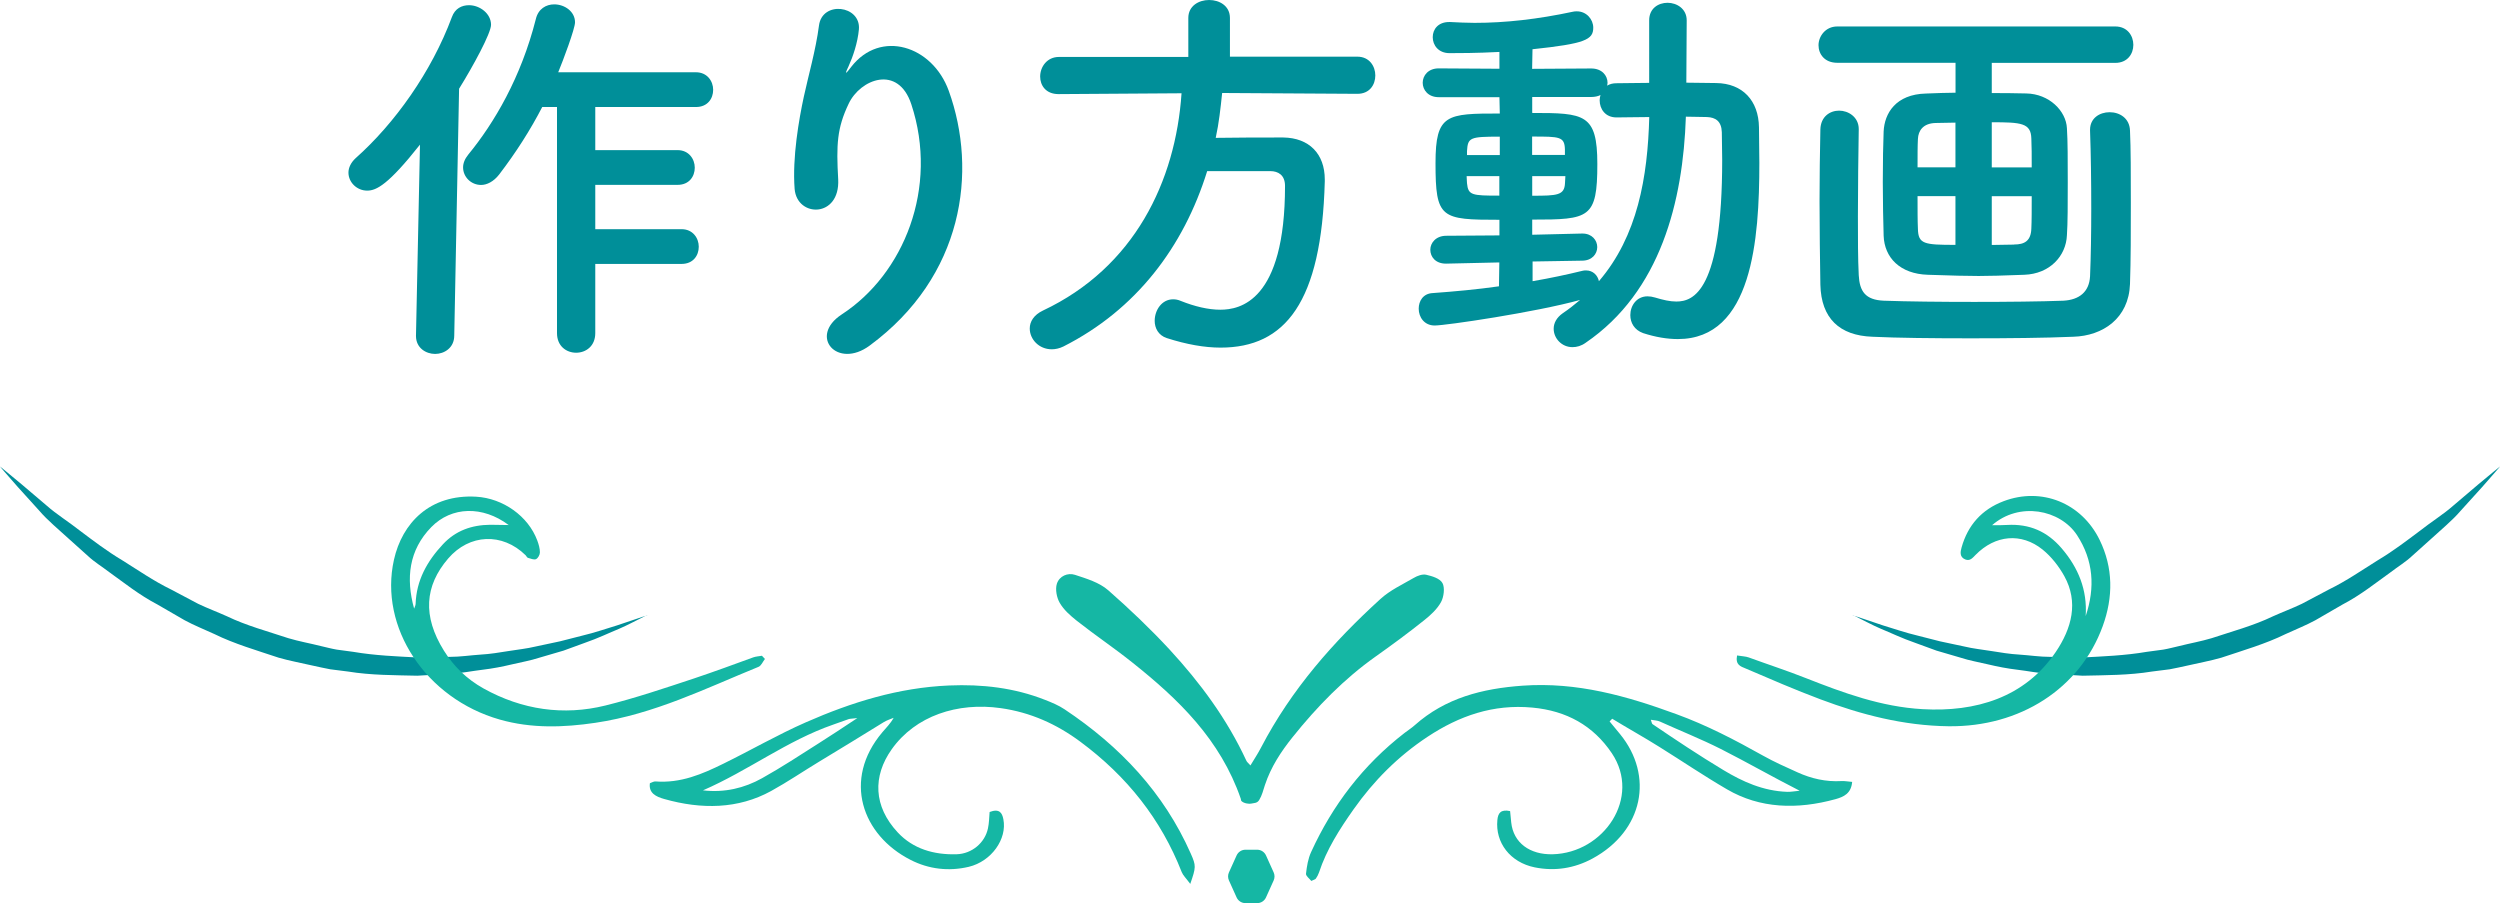
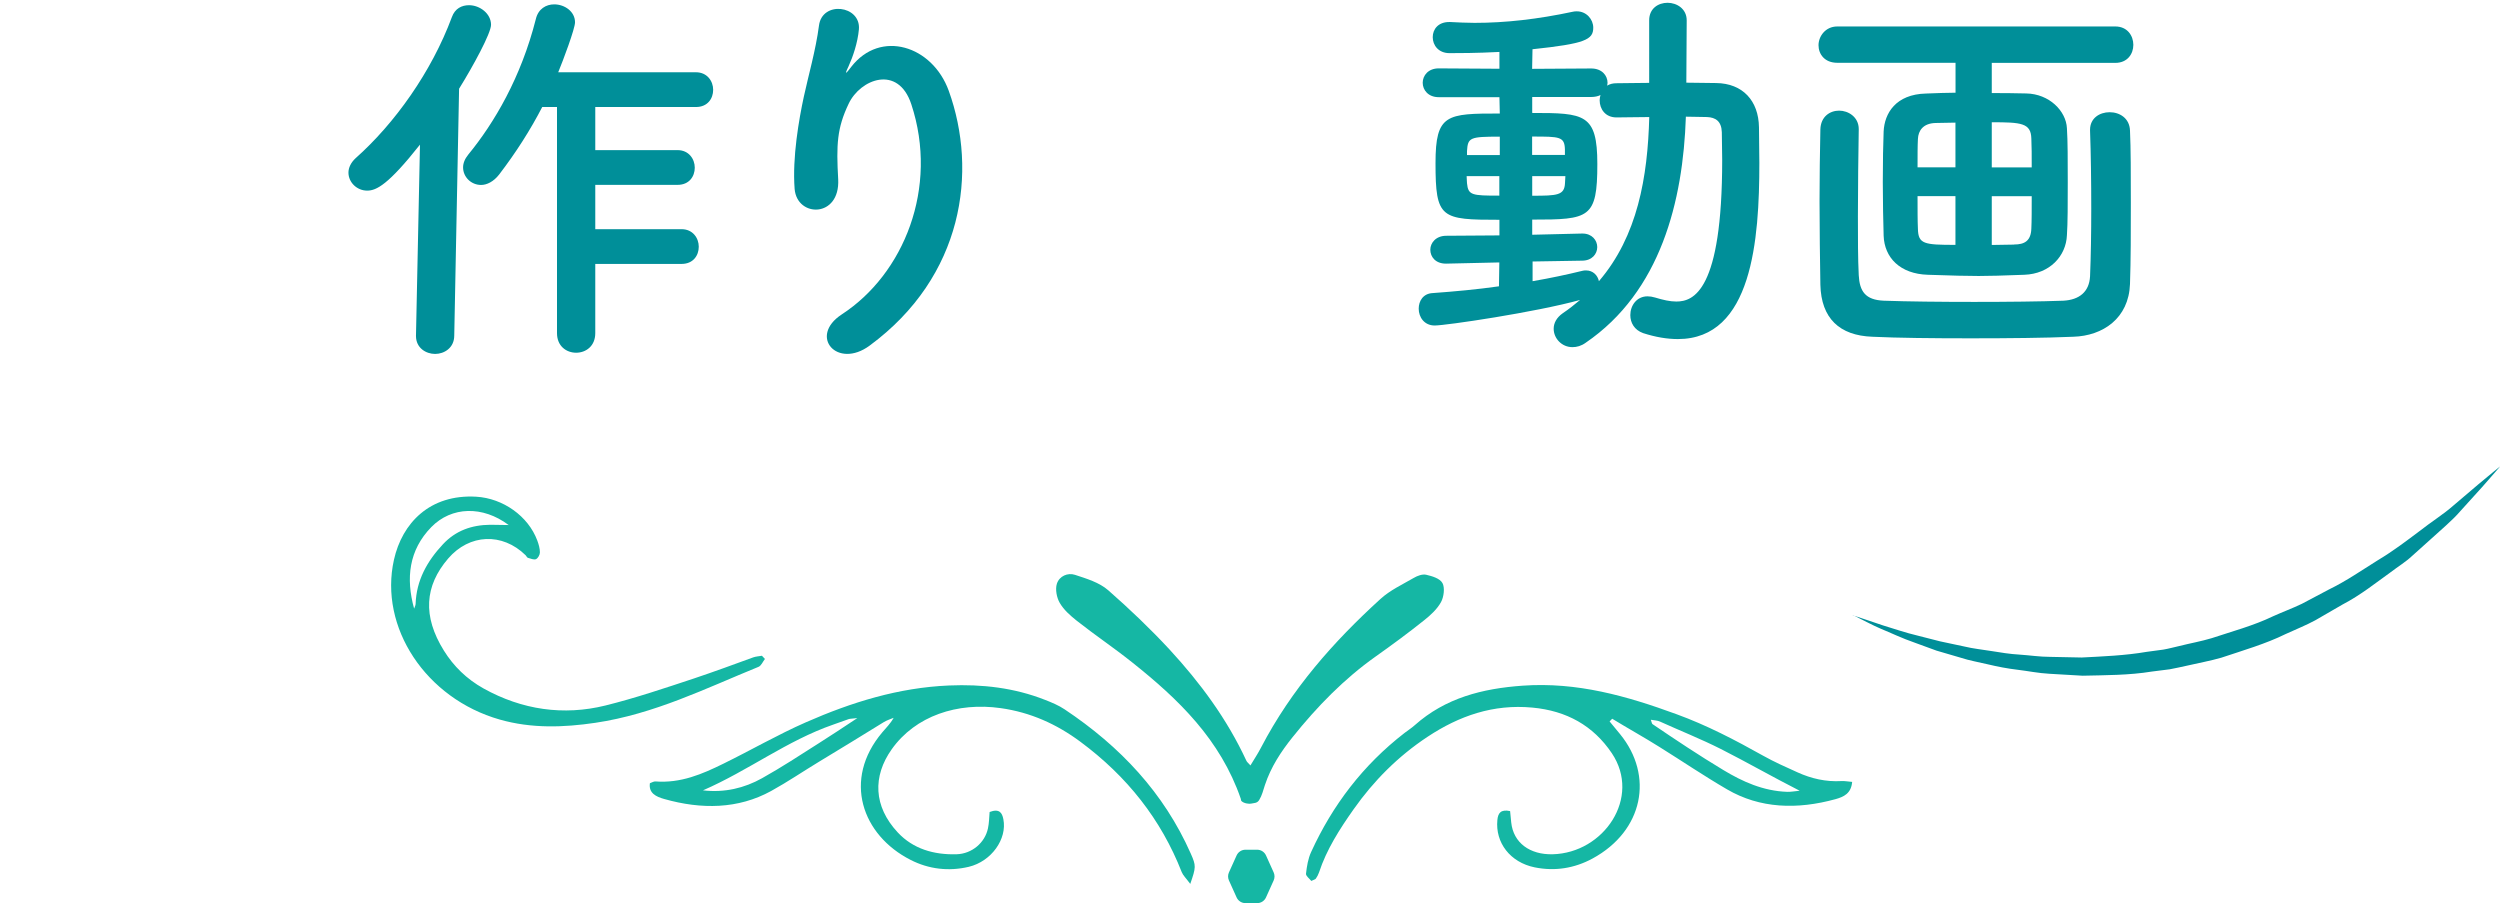
<svg xmlns="http://www.w3.org/2000/svg" id="_レイヤー_2" viewBox="0 0 269.12 97.23">
  <defs>
    <style>.cls-1{fill:#008f99;}.cls-2{fill:#15b7a4;}</style>
  </defs>
  <g id="_レイヤー_1-2">
    <path class="cls-1" d="M44.78,36.12l.43-20.55c-3.4,4.3-4.69,4.95-5.68,4.95-1.12,0-2.02-.9-2.02-1.94,0-.52.26-1.08.77-1.55,4.21-3.74,8.17-9.29,10.36-15.18.34-.95,1.08-1.29,1.85-1.29,1.16,0,2.37.9,2.37,2.11,0,.9-1.94,4.47-3.44,6.88l-.52,26.57c0,1.33-1.08,1.98-2.06,1.98s-2.06-.64-2.06-1.93v-.04ZM64.08,28.42v7.44c0,1.42-1.03,2.11-2.06,2.11s-2.06-.69-2.06-2.11V11.52h-1.59c-1.29,2.49-2.8,4.86-4.64,7.27-.6.77-1.33,1.12-1.94,1.12-1.08,0-1.94-.86-1.94-1.89,0-.43.17-.9.56-1.38,2.79-3.4,5.68-8.3,7.27-14.58.26-1.12,1.12-1.59,1.98-1.59,1.12,0,2.24.77,2.24,1.93,0,.69-1.29,4.13-1.81,5.38h14.83c1.2,0,1.85.95,1.85,1.89s-.6,1.85-1.85,1.85h-10.84v4.64h8.86c1.2,0,1.85.95,1.85,1.89s-.6,1.85-1.85,1.85h-8.86v4.77h9.29c1.2,0,1.85.95,1.85,1.89s-.6,1.85-1.85,1.85h-9.29Z" />
    <path class="cls-1" d="M90.62,33.84c6.67-4.34,10.45-13.63,7.48-22.62-1.42-4.3-5.5-2.71-6.75-.04-1.25,2.62-1.33,4.39-1.12,8.13.21,4.17-4.43,4.13-4.69,1.03-.26-3.4.47-7.52.99-9.93.47-2.19,1.29-5.03,1.63-7.65.34-2.71,4.51-2.19,4.3.39-.13,1.46-.65,2.97-1.12,4-.56,1.16-.13.6.3.04,3.14-4.04,8.73-2.28,10.49,2.58,3.14,8.69,1.59,19.99-8.51,27.43-3.48,2.58-6.62-.99-3.01-3.35Z" />
-     <path class="cls-1" d="M131.56,10.02c-.17,1.63-.34,3.22-.69,4.82,2.37-.04,4.95-.04,7.27-.04,2.79.04,4.47,1.76,4.47,4.52v.21c-.34,13.03-4.26,17.89-11.22,17.89-1.72,0-3.65-.34-5.8-1.03-.9-.3-1.29-1.08-1.29-1.85,0-1.16.77-2.32,1.98-2.32.26,0,.52.04.82.17,1.5.6,2.97.95,4.26.95,2.11,0,6.97-.9,6.97-13.33,0-1.16-.73-1.59-1.59-1.59h-6.79c-2.54,8.17-7.65,14.92-15.48,18.88-.43.21-.86.3-1.25.3-1.38,0-2.37-1.08-2.37-2.24,0-.73.43-1.46,1.42-1.93,9.85-4.64,14.28-13.93,14.92-23.39l-13.2.09h-.04c-1.38,0-1.98-.95-1.98-1.89,0-1.03.73-2.11,2.02-2.11h13.93V1.93c0-1.29,1.12-1.93,2.24-1.93s2.24.64,2.24,1.93v4.17h13.72c1.29,0,1.93,1.03,1.93,2.02s-.6,1.98-1.93,1.98l-14.53-.09Z" />
    <path class="cls-1" d="M161.41,28.25l-5.72.13h-.04c-1.12,0-1.68-.73-1.68-1.5,0-.73.6-1.5,1.72-1.5l5.72-.04v-1.68c-6.32,0-6.88-.13-6.88-6.11,0-5.29,1.2-5.33,6.92-5.33l-.04-1.76h-6.54c-1.12,0-1.72-.77-1.72-1.55s.6-1.55,1.72-1.55l6.54.04v-1.81c-2.45.13-4.51.13-5.37.13-1.2,0-1.81-.86-1.81-1.72s.6-1.63,1.76-1.63h.13c.86.04,1.72.09,2.62.09,3.31,0,6.79-.39,10.58-1.2.13-.04.3-.04.43-.04,1.03,0,1.76.86,1.76,1.76,0,1.29-.86,1.72-6.54,2.32l-.04,2.11,6.36-.04c1.16,0,1.76.77,1.76,1.55,0,.09-.04.21-.04.3.26-.17.6-.26.99-.26,1.12,0,2.32-.04,3.53-.04V2.19c0-1.29.99-1.89,1.98-1.89s2.06.64,2.06,1.89l-.04,6.71c1.07,0,2.19.04,3.22.04,2.84.04,4.56,1.89,4.6,4.77,0,1.25.04,2.54.04,3.83,0,8.26-.77,18.96-8.77,18.96-1.16,0-2.41-.21-3.74-.64-.95-.34-1.38-1.12-1.38-1.94,0-1.03.69-2.02,1.85-2.02.26,0,.52.04.82.13.86.26,1.59.43,2.28.43,1.85,0,4.94-1.12,4.94-15.26,0-1.03-.04-2.02-.04-2.97-.04-1.2-.69-1.59-1.59-1.63-.69,0-1.46-.04-2.28-.04-.3,9.07-2.71,18.83-10.79,24.34-.47.34-.95.47-1.42.47-1.16,0-2.02-.95-2.02-1.98,0-.6.3-1.2.99-1.68.65-.43,1.29-.95,1.85-1.42-4.82,1.33-14.45,2.75-15.65,2.75-1.12,0-1.72-.9-1.72-1.81,0-.82.47-1.63,1.5-1.68,2.32-.17,4.77-.39,7.14-.73l.04-2.58ZM161.41,18.96h-3.53c0,.3.04.56.04.77.13,1.29.52,1.33,3.48,1.33v-2.11ZM161.45,14.71c-3.22,0-3.44.09-3.53,1.55v.43h3.53v-1.98ZM164.98,28.16v2.11c1.98-.34,3.78-.73,5.37-1.12.13-.04.26-.04.39-.04.73,0,1.25.52,1.38,1.16,4.17-4.86,5.25-11.22,5.42-17.67-1.2,0-2.45.04-3.53.04-1.2,0-1.81-.9-1.81-1.85,0-.17.04-.39.09-.56-.26.13-.6.21-.99.21h-6.36v1.72c5.63,0,7.01.09,7.01,5.5,0,5.85-.86,5.98-7.01,5.98v1.63l5.37-.13h.04c1.03,0,1.59.73,1.59,1.46s-.56,1.46-1.63,1.46l-5.33.09ZM168.46,16.08c-.04-1.38-.56-1.38-3.53-1.38v1.98h3.53v-.6ZM164.94,18.96v2.11c2.71,0,3.48-.04,3.53-1.38,0-.26.04-.47.04-.73h-3.57Z" />
    <path class="cls-1" d="M214.41,6.75v3.27c1.07,0,2.28,0,3.7.04,2.49.04,4.3,1.89,4.39,3.74.09,1.33.09,3.57.09,5.8s0,4.47-.09,5.72c-.09,2.24-1.85,4.17-4.6,4.26-2.45.09-3.7.13-4.9.13-1.38,0-2.67-.04-5.46-.13-3.01-.09-4.69-1.85-4.77-4.21-.04-1.42-.09-3.61-.09-5.76s.04-4.26.09-5.46c.09-1.94,1.29-4,4.56-4.08,1.2-.04,2.19-.09,3.18-.09v-3.22h-12.73c-1.38,0-2.02-.95-2.02-1.89s.73-2.02,2.02-2.02h29.93c1.29,0,1.94.99,1.94,1.98s-.65,1.94-1.94,1.94h-13.29ZM200.09,13.93c-.04,2.71-.09,6.11-.09,9.33,0,2.32,0,4.6.09,6.36.09,1.72.69,2.67,2.71,2.75,2.54.09,6.11.13,9.72.13s7.14-.04,9.59-.13c1.72-.09,2.79-.95,2.88-2.62.09-2.15.13-4.69.13-7.31,0-2.92-.04-5.89-.13-8.38v-.09c0-1.25,1.03-1.89,2.11-1.89s2.15.65,2.19,1.98c.09,1.89.09,4.77.09,7.78s0,6.19-.09,8.73c-.13,3.7-2.92,5.59-6.11,5.68-2.97.13-7.05.17-11.05.17s-7.91-.04-10.58-.17c-3.53-.13-5.5-1.98-5.59-5.59-.04-2.75-.09-5.85-.09-8.99,0-2.62.04-5.25.09-7.74.04-1.38,1.03-2.02,2.02-2.02s2.11.69,2.11,1.98v.04ZM210.5,13.2l-2.15.04c-1.33.04-1.85.82-1.89,1.72-.04.69-.04,1.81-.04,3.05h4.08v-4.82ZM210.5,21.11h-4.08c0,1.42,0,2.71.04,3.53.04,1.63.65,1.72,4.04,1.72v-5.25ZM218.71,18.02c0-1.25,0-2.32-.04-3.1-.04-1.68-1.08-1.76-4.26-1.76v4.86h4.3ZM216.82,26.32c1.12,0,1.81-.39,1.85-1.72.04-.77.04-2.06.04-3.48h-4.3v5.25l2.41-.04Z" />
-     <path class="cls-1" d="M69.67,66.23s-1.19.4-3.27,1.1c-1.06.31-2.29.76-3.78,1.11-.74.19-1.52.39-2.35.6-.83.18-1.71.36-2.63.56-.9.22-1.88.32-2.87.48-.99.16-2.01.33-3.08.39-1.06.07-2.15.24-3.26.24-1.11.02-2.24.05-3.4.07-2.29-.12-4.66-.21-7-.61l-1.78-.24c-.59-.1-1.16-.26-1.74-.39-1.15-.29-2.34-.5-3.47-.84-2.23-.74-4.54-1.36-6.59-2.35-1.04-.47-2.12-.87-3.12-1.35-.98-.52-1.94-1.03-2.89-1.53-1.95-.95-3.61-2.12-5.27-3.15-1.69-1.01-3.12-2.11-4.47-3.12-1.31-1.03-2.66-1.87-3.66-2.76-1.03-.88-1.93-1.64-2.67-2.27-1.49-1.25-2.38-1.96-2.38-1.96,0,0,.69.82,1.95,2.24.64.71,1.42,1.57,2.31,2.55.86,1.01,2.06,1.99,3.29,3.12.62.56,1.27,1.14,1.95,1.75.66.62,1.5,1.13,2.27,1.72,1.61,1.15,3.21,2.45,5.2,3.49.96.55,1.94,1.12,2.92,1.69,1.01.55,2.13.99,3.21,1.49,2.13,1.05,4.55,1.75,6.91,2.54,1.2.35,2.47.57,3.7.86.62.13,1.23.28,1.86.39l1.9.24c2.5.41,5.04.39,7.47.45,1.22-.07,2.42-.14,3.59-.21,1.17-.06,2.3-.3,3.41-.43,1.11-.13,2.17-.34,3.18-.58,1.01-.24,2.01-.41,2.92-.71.92-.27,1.8-.53,2.63-.77.81-.3,1.58-.58,2.3-.84,1.45-.5,2.65-1.09,3.66-1.5,1-.43,1.73-.84,2.25-1.09.52-.26.79-.4.79-.4Z" />
    <path class="cls-1" d="M199.45,66.23s1.19.4,3.27,1.1c1.06.31,2.29.76,3.78,1.11.74.19,1.52.39,2.35.6.83.18,1.71.36,2.63.56.9.22,1.88.32,2.87.48.99.16,2.01.33,3.08.39,1.06.07,2.15.24,3.26.24,1.11.02,2.24.05,3.4.07,2.29-.12,4.66-.21,7-.61l1.78-.24c.59-.1,1.16-.26,1.74-.39,1.15-.29,2.34-.5,3.47-.84,2.23-.74,4.54-1.36,6.59-2.35,1.04-.47,2.12-.87,3.12-1.35.98-.52,1.94-1.03,2.89-1.53,1.95-.95,3.61-2.12,5.27-3.15,1.69-1.01,3.12-2.11,4.47-3.12,1.31-1.03,2.66-1.87,3.66-2.76,1.03-.88,1.93-1.64,2.67-2.27,1.49-1.25,2.38-1.96,2.38-1.96,0,0-.69.82-1.95,2.24-.64.71-1.42,1.57-2.31,2.55-.86,1.01-2.06,1.99-3.29,3.12-.62.56-1.27,1.14-1.95,1.75-.66.62-1.5,1.13-2.27,1.72-1.61,1.15-3.21,2.45-5.2,3.49-.96.55-1.94,1.12-2.92,1.69-1.01.55-2.13.99-3.21,1.49-2.13,1.05-4.55,1.75-6.91,2.54-1.2.35-2.47.57-3.7.86-.62.13-1.23.28-1.86.39l-1.9.24c-2.5.41-5.04.39-7.47.45-1.22-.07-2.42-.14-3.59-.21-1.17-.06-2.3-.3-3.41-.43-1.11-.13-2.17-.34-3.18-.58-1.01-.24-2.01-.41-2.92-.71-.92-.27-1.8-.53-2.63-.77-.81-.3-1.58-.58-2.3-.84-1.45-.5-2.65-1.09-3.66-1.5-1-.43-1.73-.84-2.25-1.09-.52-.26-.79-.4-.79-.4Z" />
    <path class="cls-2" d="M199.38,84.18c-.11,1.24-.9,1.6-1.8,1.85-4.11,1.13-8.11,1.02-11.67-1.06-2.49-1.45-4.85-3.05-7.27-4.56-1.67-1.05-3.41-2.01-5.09-3.04-.09.1-.19.19-.28.29.38.46.76.91,1.13,1.37,3.65,4.47,2.52,10.41-2.97,13.39-1.94,1.05-4.04,1.39-6.22.95-2.65-.54-4.26-2.67-4.02-5.1.07-.74.36-1.17,1.37-.96.04.41.07.82.12,1.22.23,2.2,2.01,3.49,4.46,3.43,5.52-.14,9.57-6.11,6.37-10.88-2.01-2.98-4.88-4.57-8.56-4.91-4.2-.39-7.85.88-11.27,3.14-3.19,2.11-5.8,4.74-7.96,7.8-1.51,2.14-2.92,4.34-3.73,6.81-.08.23-.2.46-.34.66-.06.09-.23.12-.49.25-.2-.25-.6-.54-.57-.78.09-.79.22-1.61.55-2.33,2.3-5.03,5.57-9.35,10.07-12.83.36-.28.75-.52,1.08-.82,3.32-2.95,7.29-3.95,11.63-4.26,5.84-.41,11.17,1.1,16.55,3.07,3.27,1.19,6.31,2.78,9.33,4.47,1.19.67,2.46,1.23,3.72,1.8,1.46.66,3.03,1.03,4.72.93.33-.02.65.05,1.15.09ZM177.71,77.49c.1.26.1.4.18.46,2.49,1.69,5.01,3.37,7.62,4.94,2.07,1.25,4.29,2.26,6.89,2.35.4.01.8-.07,1.33-.12-3-1.53-5.7-3.08-8.48-4.49-2.14-1.08-4.39-1.97-6.57-2.96-.26-.12-.58-.12-.97-.19Z" />
    <path class="cls-2" d="M128.13,95.15c-.46-.62-.78-.92-.92-1.27-2.22-5.67-5.87-10.3-10.92-14.04-2.56-1.9-5.37-3.16-8.56-3.61-4.65-.66-9.18.82-11.74,4.43-2.06,2.91-1.97,6.14.65,8.95,1.65,1.77,3.88,2.42,6.33,2.35,1.68-.05,3.06-1.26,3.38-2.78.13-.59.13-1.21.18-1.77,1.05-.4,1.35.09,1.48.78.42,2.11-1.27,4.53-3.72,5.12-2.15.51-4.3.26-6.26-.74-5.24-2.66-7.36-8.64-3.05-13.74.4-.48.86-.91,1.22-1.56-.36.15-.75.27-1.07.47-2.29,1.43-4.62,2.83-6.95,4.25-1.72,1.04-3.39,2.18-5.17,3.16-3.55,1.95-7.49,2-11.51.86-.89-.25-1.69-.64-1.54-1.7.23-.08.41-.2.59-.19,2.73.21,5.04-.79,7.3-1.9,3-1.47,5.88-3.14,8.91-4.47,4.92-2.16,9.97-3.73,15.41-3.96,3.55-.15,7,.24,10.33,1.55.72.28,1.46.59,2.09,1.01,6.02,4.01,10.71,9.02,13.59,15.53.59,1.33.57,1.46-.05,3.27ZM75.68,85.08c2.31.27,4.45-.24,6.36-1.31,2.11-1.18,4.12-2.5,6.13-3.78,1.28-.82,2.55-1.64,4.12-2.69-.58.07-.77.06-.93.11-.56.19-1.1.4-1.66.59-4.99,1.73-9.11,4.94-14.03,7.08Z" />
    <path class="cls-2" d="M82.34,70.94c-.23.29-.39.73-.7.85-5.65,2.3-11.21,5.08-17.56,6.02-3.39.5-6.84.63-10.28-.35-7.97-2.27-13.02-9.94-11.39-17.21.88-3.93,3.85-7.07,8.86-6.78,2.87.17,5.59,2.08,6.57,4.72.15.41.28.85.28,1.27,0,.26-.2.63-.42.73-.22.1-.58-.06-.87-.14-.1-.03-.16-.19-.25-.28-2.51-2.46-6.05-2.31-8.34.36-2.53,2.95-2.76,6.2-.46,9.9,1.05,1.69,2.46,3.07,4.27,4.08,4.15,2.31,8.62,2.95,13.11,1.84,3.26-.81,6.42-1.88,9.56-2.92,2.15-.72,4.27-1.5,6.38-2.27.29-.1.61-.11.92-.17.11.12.22.24.33.35ZM44.58,65.52c.05-.17.15-.33.16-.5.08-2.54,1.23-4.6,2.94-6.43,1.37-1.47,3.09-2.08,5.09-2.1.59,0,1.19.02,1.99.03-2.8-2.1-6.15-2.01-8.33.22-2.41,2.47-2.76,5.5-1.85,8.78Z" />
-     <path class="cls-2" d="M187,70.56c.51.09.9.09,1.24.21,2.05.75,4.15,1.43,6.19,2.24,3.99,1.57,8.08,3.08,12.53,3.33,5.71.33,10.99-1.24,14.32-6.13,1.76-2.59,2.48-5.4.94-8.19-.59-1.06-1.39-2.09-2.34-2.86-2.3-1.85-5.11-1.57-7.21.57-.33.33-.6.7-1.12.49-.63-.26-.52-.83-.39-1.29.67-2.39,2.17-4.09,4.53-4.98,4.08-1.54,8.38.18,10.33,4.17,1.46,2.99,1.48,6.14.33,9.29-2.44,6.71-8.89,10.86-16.59,10.77-4.87-.06-9.42-1.26-13.77-2.89-2.75-1.03-5.42-2.19-8.08-3.33-.52-.22-1.12-.37-.92-1.4ZM224.52,66.32c1.04-3.09.83-6.01-.93-8.71-1.83-2.78-6.24-3.62-9.15-1.07.61,0,1.12,0,1.62-.03,2.42-.14,4.32.71,5.86,2.5,1.82,2.12,2.78,4.49,2.6,7.3Z" />
-     <path class="cls-2" d="M134.6,82.41c.42-.7.82-1.3,1.15-1.94,3.28-6.29,7.8-11.39,12.84-15.98,1.05-.96,2.38-1.57,3.6-2.28.39-.23.93-.43,1.33-.34.64.15,1.48.39,1.76.9.27.49.15,1.49-.16,2.05-.42.76-1.12,1.4-1.8,1.94-1.7,1.36-3.45,2.65-5.23,3.91-3.4,2.41-6.3,5.38-8.95,8.69-1.25,1.56-2.33,3.21-2.97,5.14-.18.55-.32,1.14-.62,1.62-.23.37-.56.31-.88.39-.17.04-.75,0-1.03-.28-.05-.05-.05-.16-.07-.24-2.2-6.38-6.71-10.72-11.66-14.66-1.96-1.57-4.04-2.96-6-4.51-.69-.55-1.39-1.16-1.83-1.92-.33-.56-.5-1.47-.31-2.06.27-.84,1.18-1.21,1.95-.96,1.24.41,2.61.81,3.59,1.67,2.28,2,4.52,4.13,6.61,6.39,3.27,3.55,6.16,7.44,8.25,11.95.06.14.2.24.44.51Z" />
+     <path class="cls-2" d="M134.6,82.41c.42-.7.82-1.3,1.15-1.94,3.28-6.29,7.8-11.39,12.84-15.98,1.05-.96,2.38-1.57,3.6-2.28.39-.23.93-.43,1.33-.34.64.15,1.48.39,1.76.9.27.49.15,1.49-.16,2.05-.42.76-1.12,1.4-1.8,1.94-1.7,1.36-3.45,2.65-5.23,3.91-3.4,2.41-6.3,5.38-8.95,8.69-1.25,1.56-2.33,3.21-2.97,5.14-.18.55-.32,1.14-.62,1.62-.23.37-.56.31-.88.39-.17.04-.75,0-1.03-.28-.05-.05-.05-.16-.07-.24-2.2-6.38-6.71-10.72-11.66-14.66-1.96-1.57-4.04-2.96-6-4.51-.69-.55-1.39-1.16-1.83-1.92-.33-.56-.5-1.47-.31-2.06.27-.84,1.18-1.21,1.95-.96,1.24.41,2.61.81,3.59,1.67,2.28,2,4.52,4.13,6.61,6.39,3.27,3.55,6.16,7.44,8.25,11.95.06.14.2.24.44.51" />
    <path class="cls-2" d="M135.33,91.47h-1.26c-.41,0-.78.24-.95.61l-.83,1.84c-.12.27-.12.58,0,.85l.83,1.84c.17.37.54.61.95.61h1.26c.41,0,.78-.24.95-.61l.83-1.84c.12-.27.12-.58,0-.85l-.83-1.84c-.17-.37-.54-.61-.95-.61Z" />
  </g>
</svg>